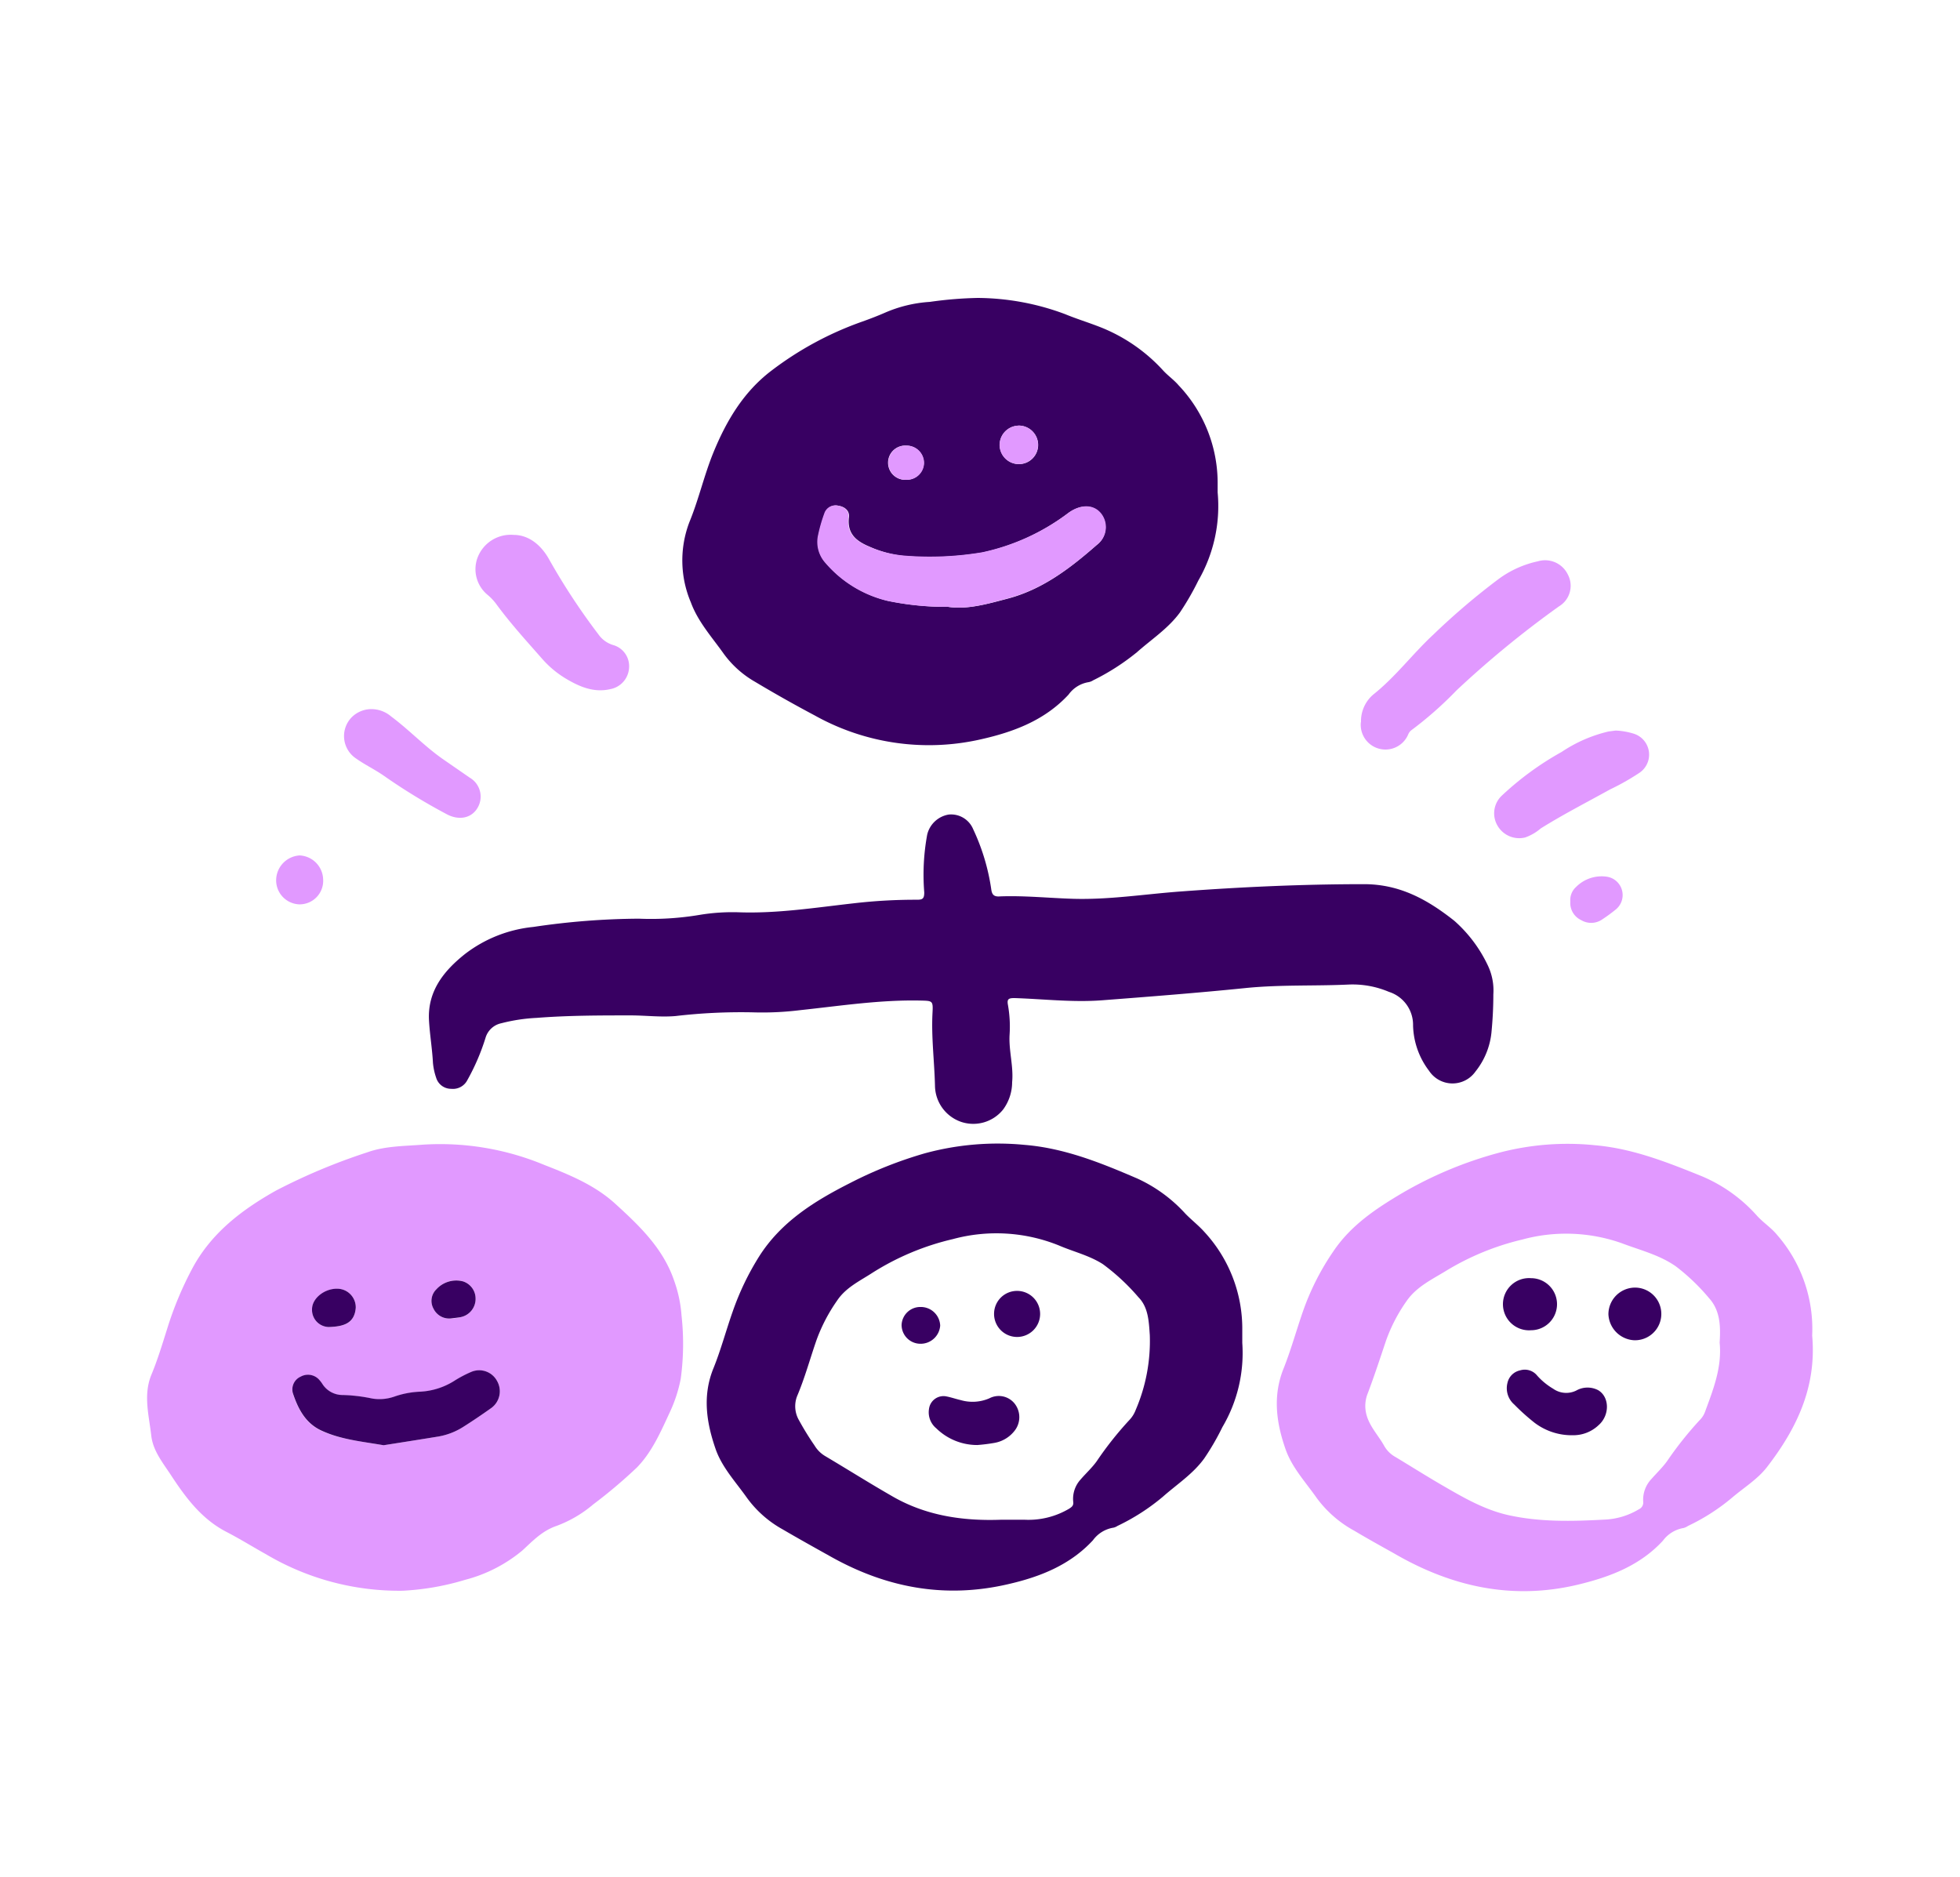
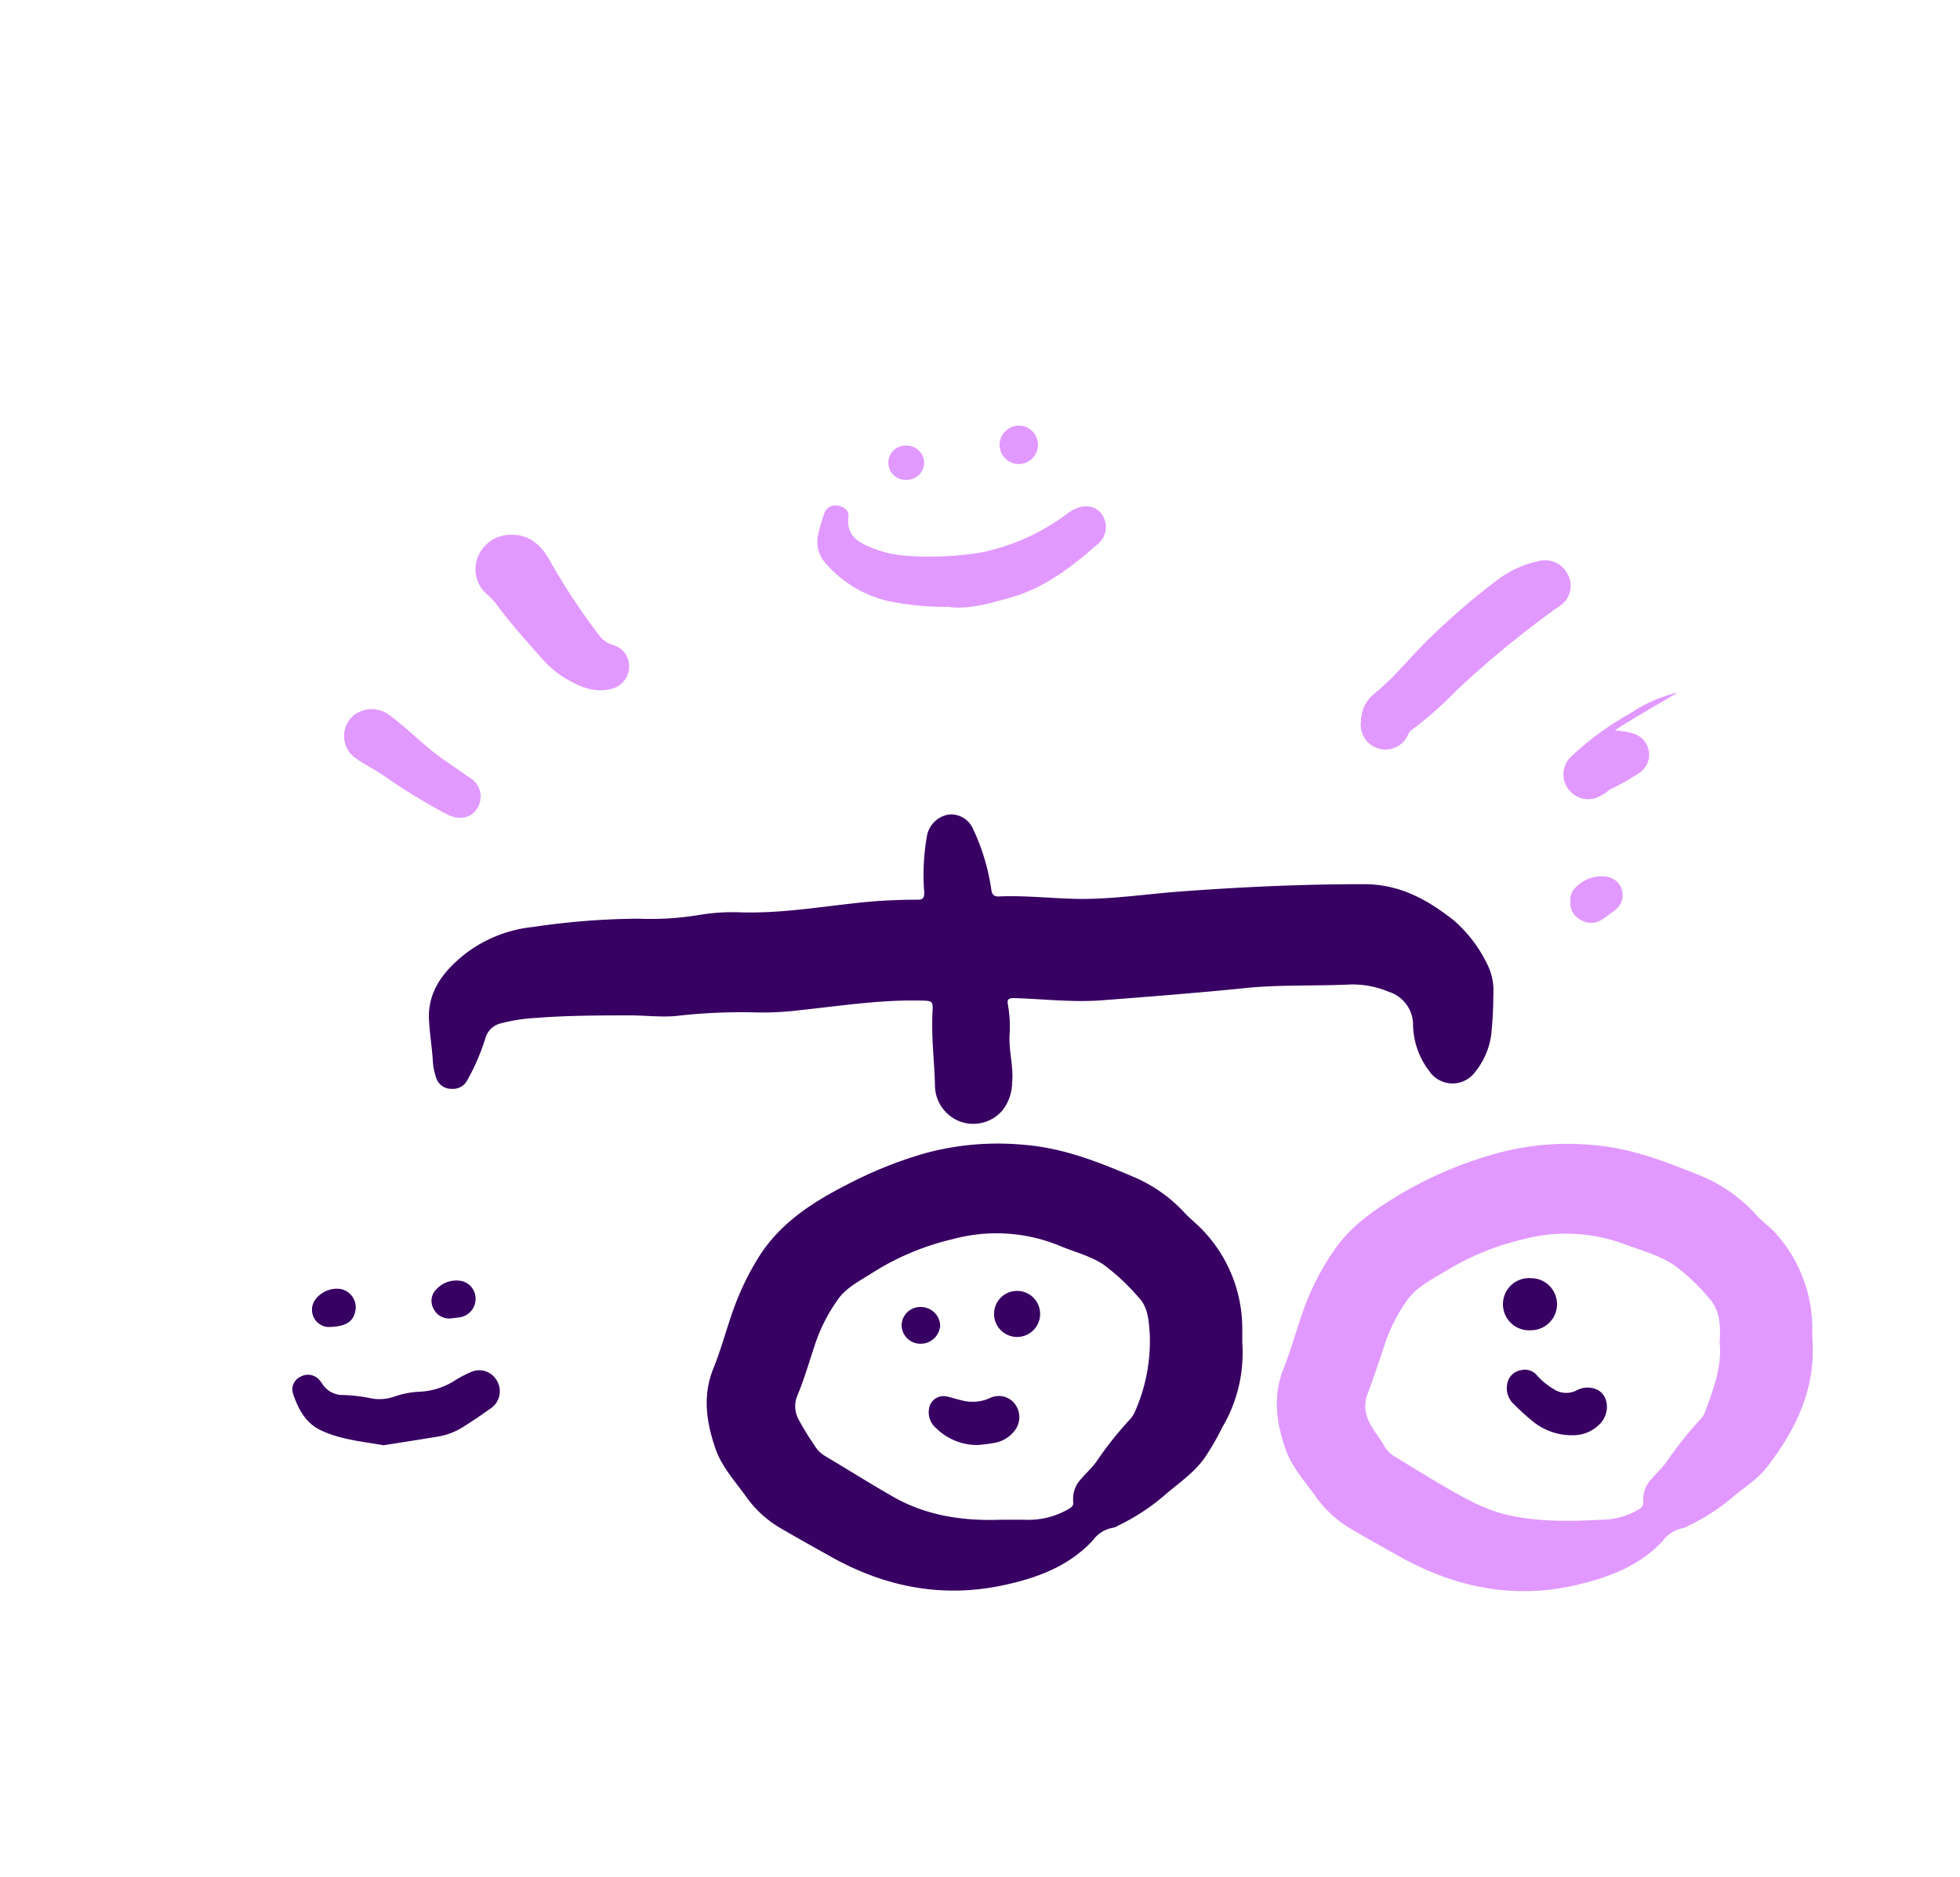
<svg xmlns="http://www.w3.org/2000/svg" viewBox="0 0 268.09 256.68">
  <defs>
    <style>.cls-1{fill:#e199ff;}.cls-2{fill:#380062;}</style>
  </defs>
  <g id="Layer_3" data-name="Layer 3">
-     <path class="cls-1" d="M55.07,217.57a35.72,35.72,0,0,1-18.7-5c-1.8-1-3.56-2.1-5.4-3.05-3.39-1.75-5.56-4.67-7.58-7.75-1.11-1.7-2.46-3.32-2.7-5.41-.31-2.76-1.11-5.54,0-8.29.86-2.06,1.5-4.19,2.17-6.31a47.12,47.12,0,0,1,3.53-8.43c2.61-4.77,6.73-7.88,11.34-10.48a82,82,0,0,1,12.47-5.23c2.43-.88,5.08-.86,7.63-1.06a37.06,37.06,0,0,1,16.59,2.76c3.52,1.37,7,2.8,9.8,5.38,3.29,3,6.51,6.08,8,10.49a17.84,17.84,0,0,1,1,4.74,35.35,35.35,0,0,1-.11,8.66,19.71,19.71,0,0,1-1.55,4.69c-1.22,2.63-2.39,5.32-4.43,7.42a68.6,68.6,0,0,1-6,5.07,16.61,16.61,0,0,1-5,2.93c-2,.69-3.27,2.07-4.7,3.38a20.09,20.09,0,0,1-7.82,4A35.55,35.55,0,0,1,55.07,217.57Zm-2.6-19.9c2.47-.39,5-.78,7.49-1.2a9.24,9.24,0,0,0,3.36-1.29c1.32-.83,2.61-1.71,3.88-2.61A2.83,2.83,0,0,0,68,188.9a2.77,2.77,0,0,0-3.53-1.24,16.36,16.36,0,0,0-2.2,1.14,9.66,9.66,0,0,1-4.93,1.58,12.14,12.14,0,0,0-3.45.68,6.14,6.14,0,0,1-3,.25,22.19,22.19,0,0,0-4-.48,3.27,3.27,0,0,1-2.84-1.57,4.67,4.67,0,0,0-.48-.6,2.06,2.06,0,0,0-2.46-.34,1.91,1.91,0,0,0-1.07,2.23c.71,2.15,1.73,4.15,3.93,5.15C46.66,196.91,49.56,197.16,52.47,197.67ZM65.05,177.6a2.47,2.47,0,0,0-1.75-2.36,3.68,3.68,0,0,0-3.63,1.11A2.2,2.2,0,0,0,59.3,179a2.37,2.37,0,0,0,2.42,1.33c.4,0,.82-.09,1.22-.16A2.54,2.54,0,0,0,65.05,177.6Zm-16.39,1.26a2.55,2.55,0,0,0-2.48-2.6c-1.76,0-3.45,1.3-3.5,2.81A2.34,2.34,0,0,0,45,181.5C47.08,181.44,48.5,181,48.66,178.86Z" />
-     <path class="cls-2" d="M166.55,67.34a20.38,20.38,0,0,1-2.64,12.06,37.21,37.21,0,0,1-2.52,4.37c-1.61,2.2-3.88,3.66-5.87,5.43a31.36,31.36,0,0,1-6,3.85,1.72,1.72,0,0,1-.62.25A4.19,4.19,0,0,0,146.16,95c-3.26,3.52-7.5,5.11-12,6.12a32,32,0,0,1-22.69-3.25c-2.77-1.47-5.49-3-8.18-4.61a13.73,13.73,0,0,1-4.31-3.86c-1.6-2.26-3.51-4.36-4.48-7a14.68,14.68,0,0,1-.2-11c1.27-3.08,2-6.36,3.26-9.46,1.78-4.36,4.13-8.33,7.94-11.23A45.24,45.24,0,0,1,117.9,44c1.07-.38,2.14-.79,3.19-1.25a18.23,18.23,0,0,1,6.09-1.46,53.07,53.07,0,0,1,6.55-.54,34.59,34.59,0,0,1,11.94,2.21c1.5.62,3.05,1.1,4.56,1.68a23.11,23.11,0,0,1,8.9,6.07c.65.7,1.45,1.25,2.09,2a19.4,19.4,0,0,1,5.33,13.5ZM129.68,83c2.57.4,5.3-.37,8-1.08,4.85-1.24,8.68-4.18,12.33-7.38a3,3,0,0,0,.48-4.36c-1.06-1.23-2.79-1.16-4.38,0a29.89,29.89,0,0,1-11.78,5.4,43.35,43.35,0,0,1-10.54.47A15.09,15.09,0,0,1,119,74.8c-1.86-.77-3.16-1.78-2.88-4.08.1-.84-.54-1.4-1.4-1.54a1.59,1.59,0,0,0-1.91,1.07,21.16,21.16,0,0,0-.84,2.92,4.27,4.27,0,0,0,1,3.84,16.11,16.11,0,0,0,8.5,5.17A39,39,0,0,0,129.68,83Zm9.63-24.78A2.63,2.63,0,1,0,142,60.87,2.66,2.66,0,0,0,139.31,58.21ZM124,65.62a2.34,2.34,0,0,0,2.36-2.25,2.37,2.37,0,0,0-2.4-2.42,2.34,2.34,0,1,0,0,4.67Z" />
    <path class="cls-2" d="M87.38,125.65a40.1,40.1,0,0,0,8.26-.51,27.55,27.55,0,0,1,5.52-.36c5.21.17,10.35-.64,15.5-1.22a73.27,73.27,0,0,1,8.76-.5c.76,0,1-.13,1-1a30.23,30.23,0,0,1,.4-7.89,3.63,3.63,0,0,1,2.94-2.76,3.27,3.27,0,0,1,3.35,2,29,29,0,0,1,2.47,8.19c.1.78.37,1.08,1.25,1,3.31-.12,6.61.23,9.92.33,4.95.15,9.83-.64,14.75-1,8.34-.62,16.68-1,25.06-1,4.94,0,8.73,2.14,12.35,5a18.87,18.87,0,0,1,4.58,6.08,7.94,7.94,0,0,1,.77,4c0,1.75-.09,3.49-.26,5.23a10.18,10.18,0,0,1-2.18,5.31,3.84,3.84,0,0,1-6.35-.09,10.64,10.64,0,0,1-2.19-6.2,4.73,4.73,0,0,0-3.3-4.6,12.73,12.73,0,0,0-5.52-1c-4.7.22-9.4,0-14.11.48-6.51.66-13.05,1.17-19.58,1.67-4,.31-8-.17-12-.3-.8,0-1.06.11-.9.95a17.06,17.06,0,0,1,.22,4.1c-.12,2.17.56,4.29.35,6.46a6.32,6.32,0,0,1-1.23,3.73,5.23,5.23,0,0,1-5.75,1.69,5.3,5.3,0,0,1-3.57-4.83c-.07-3.36-.52-6.71-.34-10.09.09-1.66,0-1.63-1.64-1.67-5.53-.12-11,.73-16.45,1.31a42.07,42.07,0,0,1-6.54.3,77.35,77.35,0,0,0-10.54.51c-2,.17-4-.08-6-.09-4.33,0-8.66,0-13,.34a23.82,23.82,0,0,0-4.8.73,2.86,2.86,0,0,0-2.17,2,30,30,0,0,1-2.48,5.77,2.21,2.21,0,0,1-2.21,1.2,2.13,2.13,0,0,1-2.07-1.54,8.61,8.61,0,0,1-.43-2c-.1-1.94-.43-3.86-.54-5.79-.23-4,2-6.78,4.9-9.09a18.29,18.29,0,0,1,9.37-3.72A101,101,0,0,1,87.38,125.65Z" />
    <path class="cls-2" d="M169.92,183.68a19.93,19.93,0,0,1-2.72,11.51,34.48,34.48,0,0,1-2.48,4.28c-1.54,2.13-3.74,3.54-5.66,5.24a29,29,0,0,1-6.22,4,1.6,1.6,0,0,1-.52.23,4.31,4.31,0,0,0-2.83,1.73c-3.14,3.39-7.22,5-11.59,6-8.58,2-16.6.52-24.2-3.73-2.22-1.24-4.45-2.48-6.64-3.76a15,15,0,0,1-4.9-4.33c-1.52-2.15-3.4-4.15-4.27-6.64-1.26-3.62-1.85-7.35-.27-11.15,1-2.49,1.7-5.13,2.6-7.68a36.82,36.82,0,0,1,3.62-7.54c3-4.73,7.56-7.56,12.37-10a56.57,56.57,0,0,1,10.26-4.09,38,38,0,0,1,13.7-1.16c5.47.45,10.44,2.47,15.37,4.59a20.26,20.26,0,0,1,6.59,4.81c.84.87,1.81,1.61,2.61,2.51a19.46,19.46,0,0,1,5.18,13.39Zm-33,24.18c1.08,0,2.16,0,3.24,0a10.92,10.92,0,0,0,6.11-1.53c.33-.22.58-.4.53-.89a3.93,3.93,0,0,1,1-3.08c.72-.84,1.56-1.6,2.2-2.49a47.16,47.16,0,0,1,4.44-5.61,4.14,4.14,0,0,0,.91-1.44,23.82,23.82,0,0,0,1.92-10.22c-.13-1.88-.2-3.8-1.55-5.17a29.08,29.08,0,0,0-4.87-4.53c-1.88-1.2-4-1.69-6-2.55a22.81,22.81,0,0,0-14.53-.87,35.62,35.62,0,0,0-11,4.61c-1.72,1.12-3.63,2-4.83,3.81a23.18,23.18,0,0,0-2.78,5.31c-.9,2.57-1.61,5.22-2.68,7.74a3.82,3.82,0,0,0,.25,3.29,39.43,39.43,0,0,0,2.15,3.49,4.17,4.17,0,0,0,1.4,1.4c3,1.78,6,3.67,9.08,5.44C126.54,207.29,131.62,208.05,136.92,207.86Z" />
    <path class="cls-1" d="M247.87,182.67c.63,7.08-2.15,12.77-6.19,18-1.28,1.65-3.13,2.78-4.73,4.14a28,28,0,0,1-6.07,3.9,1.92,1.92,0,0,1-.6.28,4.43,4.43,0,0,0-2.83,1.74c-3.14,3.4-7.23,4.95-11.59,6-9,2.16-17.34.3-25.2-4.28-1.79-1-3.6-2-5.39-3.07a15.69,15.69,0,0,1-5.15-4.47c-1.51-2.16-3.38-4.16-4.26-6.64-1.27-3.6-1.81-7.3-.3-11.07,1.07-2.68,1.82-5.49,2.79-8.21a34.71,34.71,0,0,1,4-7.8c2.4-3.59,5.85-5.88,9.43-8a53.9,53.9,0,0,1,13.08-5.48,36.79,36.79,0,0,1,13.33-1.07c5.13.45,9.81,2.31,14.5,4.2a21,21,0,0,1,7.57,5.37c.88,1,2,1.69,2.82,2.7A19.56,19.56,0,0,1,247.87,182.67Zm-12.66,1c.14-2.13.13-4.36-1.42-6.09a28.27,28.27,0,0,0-4.53-4.35c-2.24-1.59-4.91-2.23-7.43-3.19a22.84,22.84,0,0,0-13.63-.5,35.82,35.82,0,0,0-10.38,4.26c-1.94,1.19-4.06,2.18-5.42,4.14a22.37,22.37,0,0,0-2.81,5.4c-.81,2.41-1.6,4.83-2.5,7.21a4.59,4.59,0,0,0-.28,2.5c.31,1.87,1.68,3.17,2.54,4.74a4,4,0,0,0,1.56,1.51c2.07,1.25,4.12,2.54,6.21,3.76,2.88,1.67,5.76,3.37,9.07,4.14,4.4,1,8.84.88,13.29.64a9.85,9.85,0,0,0,4.7-1.42,1,1,0,0,0,.58-1,4.12,4.12,0,0,1,1.13-3.14c.71-.81,1.5-1.56,2.13-2.43a49,49,0,0,1,4.45-5.6,3.11,3.11,0,0,0,.73-1.11C234.33,190.07,235.56,187,235.21,183.62Z" />
    <path class="cls-1" d="M186.16,98.78A4.78,4.78,0,0,1,187.83,95c3.06-2.43,5.39-5.58,8.24-8.22a95,95,0,0,1,8.93-7.6,14,14,0,0,1,5.36-2.41,3.45,3.45,0,0,1,4.09,1.81,3.28,3.28,0,0,1-1.22,4.36,136.49,136.49,0,0,0-14,11.48A50.73,50.73,0,0,1,193,99.91a1.39,1.39,0,0,0-.38.53,3.38,3.38,0,0,1-6.48-1.66Z" />
    <path class="cls-1" d="M70.27,73.16c2,0,3.74,1.33,4.88,3.42a88.9,88.9,0,0,0,6.7,10.18,3.79,3.79,0,0,0,2,1.46,3,3,0,0,1,2.19,3.18,3.14,3.14,0,0,1-2.54,2.85c-2.17.51-4.07-.25-5.89-1.31a13.64,13.64,0,0,1-3.39-2.76c-2.16-2.46-4.37-4.87-6.31-7.52a7.27,7.27,0,0,0-1.23-1.31,4.54,4.54,0,0,1-1.39-5A4.85,4.85,0,0,1,70.27,73.16Z" />
-     <path class="cls-1" d="M221,99.92a9.65,9.65,0,0,1,2.37.4,3,3,0,0,1,.84,5.4,32.33,32.33,0,0,1-4,2.26c-3.17,1.76-6.4,3.41-9.47,5.33a6.62,6.62,0,0,1-2.12,1.23,3.42,3.42,0,0,1-3.77-1.58,3.32,3.32,0,0,1,.55-4.12,41,41,0,0,1,8.21-6,19.48,19.48,0,0,1,6.44-2.8C220.43,100,220.81,99.94,221,99.92Z" />
+     <path class="cls-1" d="M221,99.92a9.65,9.65,0,0,1,2.37.4,3,3,0,0,1,.84,5.4,32.33,32.33,0,0,1-4,2.26a6.62,6.62,0,0,1-2.12,1.23,3.42,3.42,0,0,1-3.77-1.58,3.32,3.32,0,0,1,.55-4.12,41,41,0,0,1,8.21-6,19.48,19.48,0,0,1,6.44-2.8C220.43,100,220.81,99.94,221,99.92Z" />
    <path class="cls-1" d="M51.09,97a4.16,4.16,0,0,1,2.42,1c2.5,1.86,4.64,4.16,7.22,5.93l3.53,2.44a3,3,0,0,1,1,4.22c-.85,1.34-2.52,1.64-4.14.78a81.74,81.74,0,0,1-8.62-5.27c-1.22-.85-2.59-1.5-3.8-2.36a3.68,3.68,0,0,1-.64-5.59A3.81,3.81,0,0,1,51.09,97Z" />
    <path class="cls-1" d="M214.79,123.31a2.4,2.4,0,0,1,.79-2,4.92,4.92,0,0,1,4.27-1.39,2.54,2.54,0,0,1,1.16,4.47,22.28,22.28,0,0,1-1.84,1.35,2.66,2.66,0,0,1-2.89.11A2.58,2.58,0,0,1,214.79,123.31Z" />
-     <path class="cls-1" d="M40.9,123.69a3.29,3.29,0,0,1-3.12-3.53A3.42,3.42,0,0,1,41,117a3.38,3.38,0,0,1,3.2,3.28A3.22,3.22,0,0,1,40.9,123.69Z" />
    <path class="cls-2" d="M52.47,197.67c-2.91-.51-5.81-.76-8.49-2-2.2-1-3.22-3-3.93-5.15a1.91,1.91,0,0,1,1.07-2.23,2.06,2.06,0,0,1,2.46.34,4.67,4.67,0,0,1,.48.6,3.27,3.27,0,0,0,2.84,1.57,22.19,22.19,0,0,1,4,.48,6.14,6.14,0,0,0,3-.25,12.14,12.14,0,0,1,3.45-.68,9.66,9.66,0,0,0,4.93-1.58,16.36,16.36,0,0,1,2.2-1.14A2.77,2.77,0,0,1,68,188.9a2.83,2.83,0,0,1-.79,3.67c-1.27.9-2.56,1.78-3.88,2.61A9.24,9.24,0,0,1,60,196.47C57.45,196.89,54.94,197.28,52.47,197.67Z" />
    <path class="cls-2" d="M65.05,177.6a2.54,2.54,0,0,1-2.11,2.56c-.4.07-.82.11-1.22.16A2.37,2.37,0,0,1,59.3,179a2.2,2.2,0,0,1,.37-2.64,3.68,3.68,0,0,1,3.63-1.11A2.47,2.47,0,0,1,65.05,177.6Z" />
    <path class="cls-2" d="M48.66,178.86c-.16,2.1-1.58,2.58-3.7,2.64a2.34,2.34,0,0,1-2.28-2.43c0-1.51,1.74-2.86,3.5-2.81A2.55,2.55,0,0,1,48.66,178.86Z" />
    <path class="cls-1" d="M129.68,83a39,39,0,0,1-8.28-.81A16.11,16.11,0,0,1,112.9,77a4.27,4.27,0,0,1-1-3.84,21.16,21.16,0,0,1,.84-2.92,1.59,1.59,0,0,1,1.91-1.07c.86.14,1.5.7,1.4,1.54-.28,2.3,1,3.31,2.88,4.08A15.09,15.09,0,0,0,123.84,76a43.35,43.35,0,0,0,10.54-.47,29.89,29.89,0,0,0,11.78-5.4c1.59-1.14,3.32-1.21,4.38,0a3,3,0,0,1-.48,4.36c-3.65,3.2-7.48,6.14-12.33,7.38C135,82.62,132.25,83.39,129.68,83Z" />
    <path class="cls-1" d="M139.31,58.21a2.63,2.63,0,1,1-2.59,2.55A2.68,2.68,0,0,1,139.31,58.21Z" />
    <path class="cls-1" d="M124,65.62a2.34,2.34,0,1,1,0-4.67,2.37,2.37,0,0,1,2.4,2.42A2.34,2.34,0,0,1,124,65.62Z" />
    <path class="cls-2" d="M133.68,197.64a8,8,0,0,1-5.61-2.28,2.84,2.84,0,0,1-1-2.66,2,2,0,0,1,2.42-1.7c.65.13,1.28.35,1.93.5a5.79,5.79,0,0,0,3.91-.25,2.77,2.77,0,0,1,3.44.71,3,3,0,0,1,.08,3.63,4.46,4.46,0,0,1-2.84,1.76A23.75,23.75,0,0,1,133.68,197.64Z" />
    <path class="cls-2" d="M139.12,176.56a3.15,3.15,0,1,1-3.15,3.06A3.14,3.14,0,0,1,139.12,176.56Z" />
    <path class="cls-2" d="M123.32,181.23a2.56,2.56,0,0,1,2.61-2.47,2.65,2.65,0,0,1,2.67,2.55,2.68,2.68,0,0,1-2.75,2.48A2.58,2.58,0,0,1,123.32,181.23Z" />
    <path class="cls-2" d="M215.16,196.3a8.4,8.4,0,0,1-5.28-1.72,29.43,29.43,0,0,1-2.76-2.48,2.94,2.94,0,0,1-.93-2.95,2.24,2.24,0,0,1,1.73-1.72,2.17,2.17,0,0,1,2.33.71,9.19,9.19,0,0,0,2.19,1.8,3.09,3.09,0,0,0,3.16.25,3.14,3.14,0,0,1,3-.05c1.57.93,1.6,3.43.06,4.78A5,5,0,0,1,215.16,196.3Z" />
    <path class="cls-2" d="M209.41,174.82a3.56,3.56,0,1,1,0,7.12,3.57,3.57,0,1,1,0-7.12Z" />
-     <path class="cls-2" d="M223.74,176.11a3.6,3.6,0,1,1-.21,7.2,3.72,3.72,0,0,1-3.53-3.57A3.65,3.65,0,0,1,223.74,176.11Z" />
  </g>
</svg>